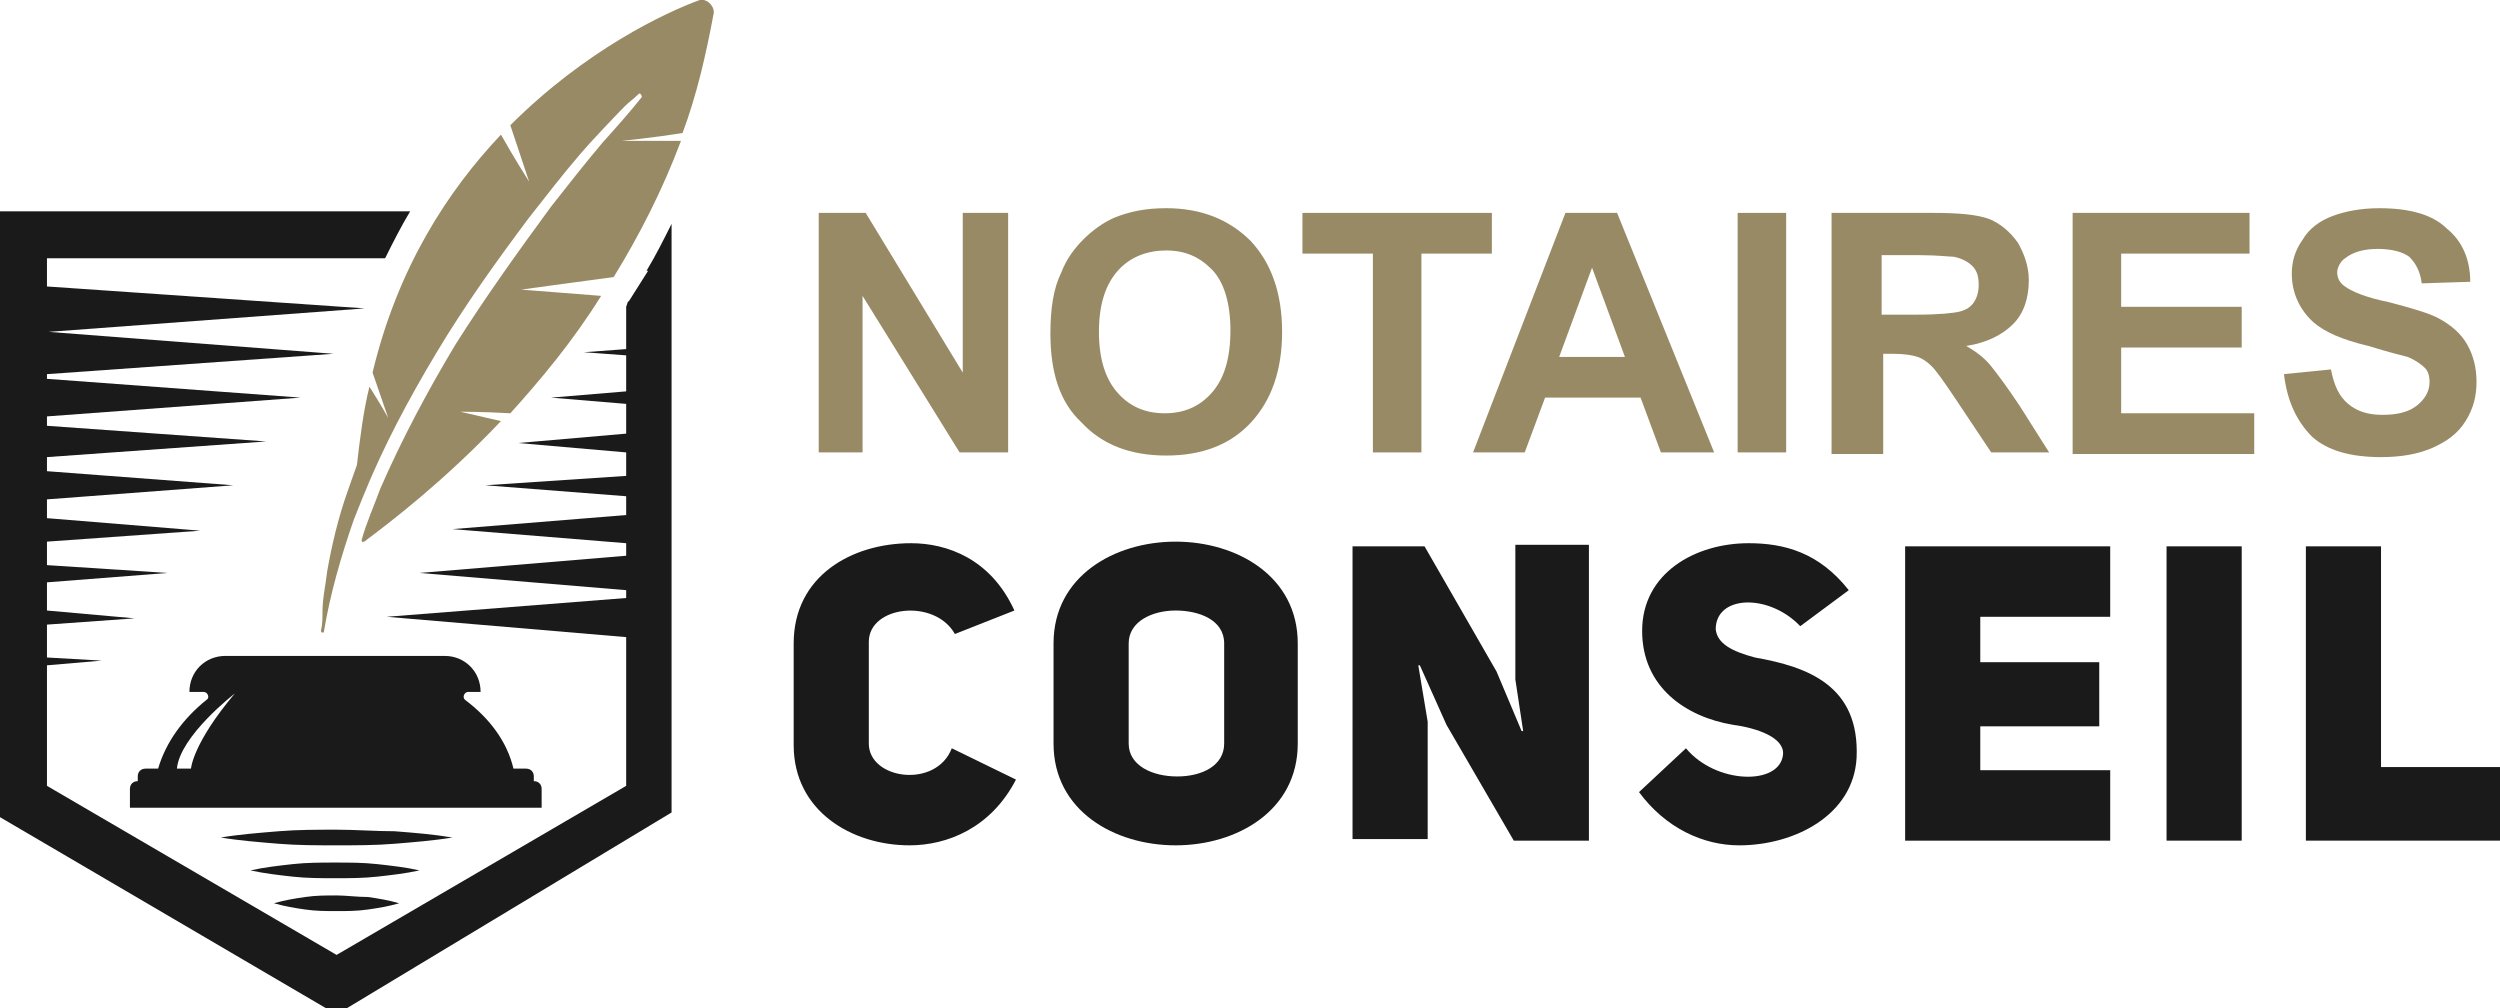
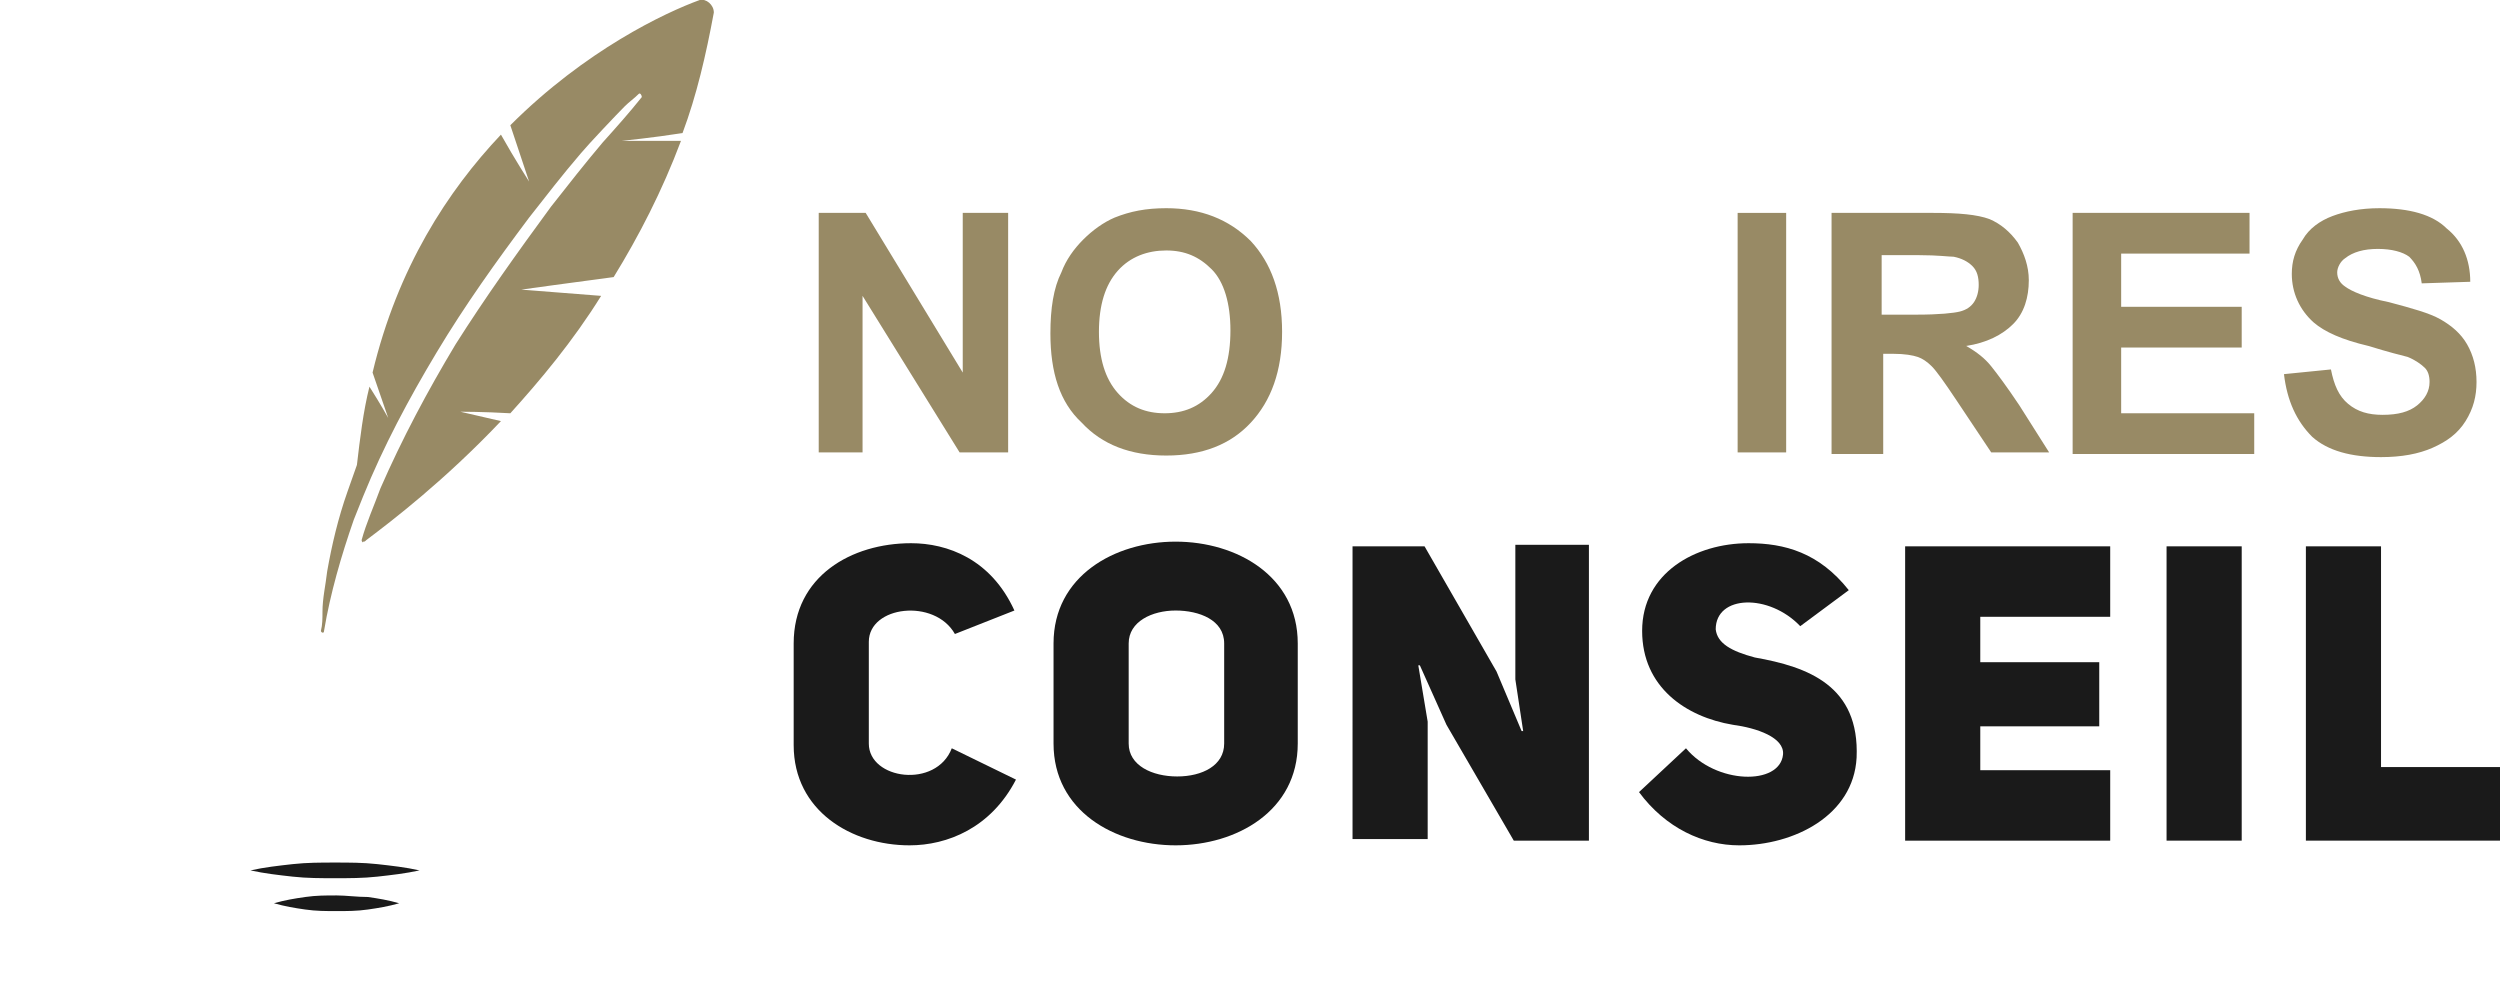
<svg xmlns="http://www.w3.org/2000/svg" version="1.1" id="Layer_1" x="0px" y="0px" width="159.7px" height="64.4px" viewBox="0 0 159.7 64.4" style="enable-background:new 0 0 159.7 64.4;" xml:space="preserve">
  <style type="text/css">
	.st0{fill:#988A65;}
	.st1{fill:#1A1A1A;}
</style>
  <g>
    <path class="st0" d="M52.3,28.9V13.6h3l6.2,10.2V13.6h2.9v15.3h-3.1l-6.2-10v10H52.3z" />
    <path class="st0" d="M67.1,21.3c0-1.6,0.2-2.9,0.7-3.9c0.3-0.8,0.8-1.5,1.4-2.1c0.6-0.6,1.3-1.1,2-1.4c1-0.4,2-0.6,3.3-0.6   c2.2,0,4,0.7,5.4,2.1c1.3,1.4,2,3.3,2,5.8c0,2.5-0.7,4.4-2,5.8s-3.1,2.1-5.4,2.1c-2.3,0-4.1-0.7-5.4-2.1   C67.7,25.7,67.1,23.8,67.1,21.3z M70.2,21.2c0,1.7,0.4,3,1.2,3.9s1.8,1.3,3,1.3s2.2-0.4,3-1.3c0.8-0.9,1.2-2.2,1.2-4   c0-1.7-0.4-3.1-1.2-3.9S75.7,16,74.5,16s-2.3,0.4-3.1,1.3S70.2,19.5,70.2,21.2z" />
-     <path class="st0" d="M87.7,28.9V16.2h-4.5v-2.6h12.1v2.6h-4.5v12.7H87.7z" />
-     <path class="st0" d="M109.5,28.9h-3.4l-1.3-3.5h-6.1l-1.3,3.5h-3.3l5.9-15.3h3.3L109.5,28.9z M103.8,22.8l-2.1-5.7l-2.1,5.7H103.8z   " />
    <path class="st0" d="M111,28.9V13.6h3.1v15.3H111z" />
    <path class="st0" d="M117,28.9V13.6h6.5c1.6,0,2.8,0.1,3.6,0.4c0.7,0.3,1.3,0.8,1.8,1.5c0.4,0.7,0.7,1.5,0.7,2.4   c0,1.1-0.3,2.1-1,2.8c-0.7,0.7-1.7,1.2-3,1.4c0.7,0.4,1.2,0.8,1.6,1.3c0.4,0.5,1,1.3,1.8,2.5l1.9,3h-3.7l-2.2-3.3   c-0.8-1.2-1.3-1.9-1.6-2.2c-0.3-0.3-0.6-0.5-0.9-0.6c-0.3-0.1-0.8-0.2-1.6-0.2h-0.6v6.4H117z M120.1,20.1h2.3   c1.5,0,2.4-0.1,2.8-0.2c0.4-0.1,0.7-0.3,0.9-0.6c0.2-0.3,0.3-0.7,0.3-1.1c0-0.5-0.1-0.9-0.4-1.2c-0.3-0.3-0.7-0.5-1.2-0.6   c-0.3,0-1-0.1-2.2-0.1h-2.4V20.1z" />
    <path class="st0" d="M132.4,28.9V13.6h11.3v2.6h-8.2v3.4h7.7v2.6h-7.7v4.2h8.5v2.6H132.4z" />
    <path class="st0" d="M145.9,23.9l3-0.3c0.2,1,0.5,1.7,1.1,2.2c0.6,0.5,1.3,0.7,2.2,0.7c1,0,1.7-0.2,2.2-0.6   c0.5-0.4,0.8-0.9,0.8-1.5c0-0.4-0.1-0.7-0.3-0.9s-0.6-0.5-1.1-0.7c-0.4-0.1-1.2-0.3-2.5-0.7c-1.7-0.4-2.8-0.9-3.5-1.5   c-0.9-0.8-1.4-1.9-1.4-3.1c0-0.8,0.2-1.5,0.7-2.2c0.4-0.7,1.1-1.2,1.9-1.5s1.8-0.5,3-0.5c1.9,0,3.4,0.4,4.3,1.3   c1,0.8,1.5,2,1.5,3.4l-3.1,0.1c-0.1-0.8-0.4-1.3-0.8-1.7c-0.4-0.3-1.1-0.5-2-0.5c-0.9,0-1.6,0.2-2.1,0.6c-0.3,0.2-0.5,0.6-0.5,0.9   c0,0.4,0.2,0.7,0.5,0.9c0.4,0.3,1.3,0.7,2.8,1c1.5,0.4,2.6,0.7,3.3,1.1c0.7,0.4,1.3,0.9,1.7,1.6c0.4,0.7,0.6,1.5,0.6,2.4   c0,0.9-0.2,1.7-0.7,2.5s-1.2,1.3-2.1,1.7c-0.9,0.4-2,0.6-3.3,0.6c-1.9,0-3.4-0.4-4.4-1.3C146.7,26.9,146.1,25.6,145.9,23.9z" />
    <path class="st1" d="M64.9,49.8c-1.6,3.1-4.4,4.2-6.8,4.2c-3.7,0-7.4-2.2-7.4-6.4v-6.5c0-4.3,3.7-6.4,7.5-6.4c2.3,0,5.1,1,6.6,4.3   L61,40.5c-1.3-2.3-5.5-1.8-5.5,0.5v6.5c0,2.3,4.3,2.9,5.3,0.3L64.9,49.8z" />
    <path class="st1" d="M67.3,41.1c0-4.3,3.9-6.5,7.8-6.5c3.9,0,7.8,2.2,7.8,6.5v6.4c0,4.3-3.9,6.5-7.8,6.5c-3.9,0-7.8-2.2-7.8-6.5   V41.1z M72.1,47.5c0,1.4,1.5,2.1,3.1,2.1s3-0.7,3-2.1v-6.4c0-1.5-1.6-2.1-3.1-2.1c-1.5,0-3,0.7-3,2.1V47.5z" />
    <path class="st1" d="M86.5,34.9h4.5l4.6,8l1.6,3.8l0.1,0c0,0-0.5-3.3-0.5-3.3v-8.6h4.7v18.9h-4.8l-4.3-7.4l-1.7-3.8l-0.1,0l0.6,3.6   v7.5h-4.8V34.9z" />
    <path class="st1" d="M107.7,47.8c1.9,2.3,6,2.4,6.2,0.4c0.1-1.1-1.7-1.7-3.2-1.9c-3-0.5-5.8-2.4-5.8-6c0-3.7,3.4-5.6,6.8-5.6   c2.3,0,4.5,0.6,6.4,3L115,40c-2-2.1-5.4-2-5.4,0.2c0.1,0.9,1,1.4,2.5,1.8c3.4,0.6,6.7,1.8,6.5,6.4c-0.2,3.7-4,5.6-7.5,5.6   c-2.3,0-4.7-1.1-6.4-3.4L107.7,47.8z" />
    <path class="st1" d="M126.5,42.3h7.6v4.1h-7.6v2.8h8.3v4.5h-13.1V34.9h13.1v4.5h-8.3V42.3z" />
    <path class="st1" d="M143.2,53.7h-4.8V34.9h4.8V53.7z" />
    <path class="st1" d="M147.3,34.9h4.8V49h7.7v4.7h-12.5V34.9z" />
  </g>
  <g>
    <g>
-       <path class="st1" d="M42.9,51.9v-11v-3v0v-2.6V35v-2.3V32V30v-1v-1.6V26v-1.3V23v-0.9v-2.1v-0.6v-5.1c-0.5,1-1,2-1.6,3l0.1,0    l-1.2,1.9l-0.1,0.1l0,0L40,19.6v0.1v0.1v2.5l-2.7,0.2l2.7,0.2V25l-4.8,0.4l4.8,0.4v1.9l-6.9,0.6l6.9,0.6v1.5L31,31l9,0.7v1.2    l-11.1,0.9L40,34.7v0.8l-13.2,1.1L40,37.7v0.5l-15.3,1.2L40,40.7v9.5L21.5,61L3,50.2v-7.7l3.5-0.3L3,42v-2.1l5.6-0.4L3,39v-1.8    l7.7-0.6L3,36.1v-1.5l9.8-0.7L3,33.1v-1.2L14.9,31L3,30.1v-0.9l14-1l-14-1v-0.6l16.2-1.2L3,24.2v-0.3l18.3-1.3L3.1,21.2l20.2-1.5    L3,18.3v-1.8h21.6c0.5-1,1-2,1.6-3H0v4.6v8.7V27v2.5v0.5v2.2v0.8v1.9v1.1v1.6v1.4v1.3v1.7v1v9.2l21.5,12.6L42.9,51.9z" />
-       <path class="st1" d="M29.9,44.2h0.8c0-1.3-1-2.3-2.3-2.3h-14c-1.3,0-2.3,1-2.3,2.3H13c0.3,0,0.4,0.4,0.2,0.5    c-1.5,1.2-2.6,2.7-3.1,4.4H9.3c-0.3,0-0.5,0.2-0.5,0.5v0.3c-0.3,0-0.5,0.2-0.5,0.5v1.2h26.3v-1.2c0-0.3-0.2-0.5-0.5-0.5v-0.3    c0-0.3-0.2-0.5-0.5-0.5h-0.8c-0.4-1.7-1.5-3.2-3.1-4.4C29.5,44.5,29.7,44.2,29.9,44.2z M12.2,49.1h-0.9c0.2-2.1,3.7-4.8,3.7-4.8    C12.3,47.5,12.2,49.1,12.2,49.1z" />
-       <path class="st1" d="M25.2,53.1C24,53.1,22.7,53,21.5,53c-1.2,0-2.5,0-3.7,0.1c-1.2,0.1-2.5,0.2-3.7,0.4c1.2,0.2,2.5,0.3,3.7,0.4    c1.2,0.1,2.5,0.1,3.7,0.1c1.2,0,2.5,0,3.7-0.1c1.2-0.1,2.5-0.2,3.7-0.4C27.7,53.3,26.5,53.2,25.2,53.1z" />
      <path class="st1" d="M24.1,55.2c-0.9-0.1-1.8-0.1-2.7-0.1c-0.9,0-1.8,0-2.7,0.1c-0.9,0.1-1.8,0.2-2.7,0.4c0.9,0.2,1.8,0.3,2.7,0.4    c0.9,0.1,1.8,0.1,2.7,0.1c0.9,0,1.8,0,2.7-0.1c0.9-0.1,1.8-0.2,2.7-0.4C25.9,55.4,25,55.3,24.1,55.2z" />
      <path class="st1" d="M21.5,57.2c-0.7,0-1.3,0-2,0.1c-0.7,0.1-1.3,0.2-2,0.4c0.7,0.2,1.3,0.3,2,0.4c0.7,0.1,1.3,0.1,2,0.1    c0.7,0,1.3,0,2-0.1c0.7-0.1,1.3-0.2,2-0.4c-0.7-0.2-1.3-0.3-2-0.4C22.8,57.3,22.1,57.2,21.5,57.2z" />
    </g>
    <path class="st0" d="M44.7,0c-2.2,0.8-7.3,3.2-12.1,8l1.2,3.6c0,0-0.9-1.4-1.8-3c-3.4,3.6-6.6,8.5-8.2,15.2l1,2.9   c0,0-0.5-0.9-1.2-2c-0.4,1.6-0.6,3.3-0.8,5c0,0,0,0,0,0c-0.2,0.6-0.4,1.1-0.6,1.7c-0.6,1.7-1,3.4-1.3,5.1c-0.1,0.9-0.3,1.7-0.3,2.6   c0,0.4,0,0.8-0.1,1.2c0,0.1,0.2,0.2,0.2,0c0.4-2.4,1.1-4.8,1.9-7.1c0.2-0.5,0.4-1,0.6-1.5c0,0,0,0,0,0c1.3-3.2,2.9-6.2,4.7-9.2   c1.8-3,3.8-5.8,5.9-8.6c1.1-1.4,2.1-2.7,3.3-4.1c0.5-0.6,2.3-2.5,2.8-3c0.3-0.3,0.6-0.5,0.9-0.8c0.1-0.1,0.2,0.1,0.2,0.2   c-0.8,1-1.6,1.9-2.5,2.9c-1.1,1.3-2.2,2.7-3.3,4.1C33,16.2,31,19,29.1,22c-1.8,3-3.4,6-4.8,9.2c-0.4,1.1-0.9,2.2-1.2,3.3   c0,0.1,0.1,0.2,0.1,0.1c0.1,0,0.1,0,0.2-0.1c1.6-1.2,5-3.8,8.6-7.6l-2.6-0.6c0,0,1.5,0,3.2,0.1c1.9-2.1,4-4.6,5.8-7.5l-5.1-0.4   c0,0,3.6-0.5,5.9-0.8c1.6-2.6,3.1-5.5,4.3-8.7L39.7,9c0,0,2-0.2,3.9-0.5c0.9-2.4,1.5-5,2-7.7C45.6,0.3,45.1-0.1,44.7,0z" />
  </g>
</svg>